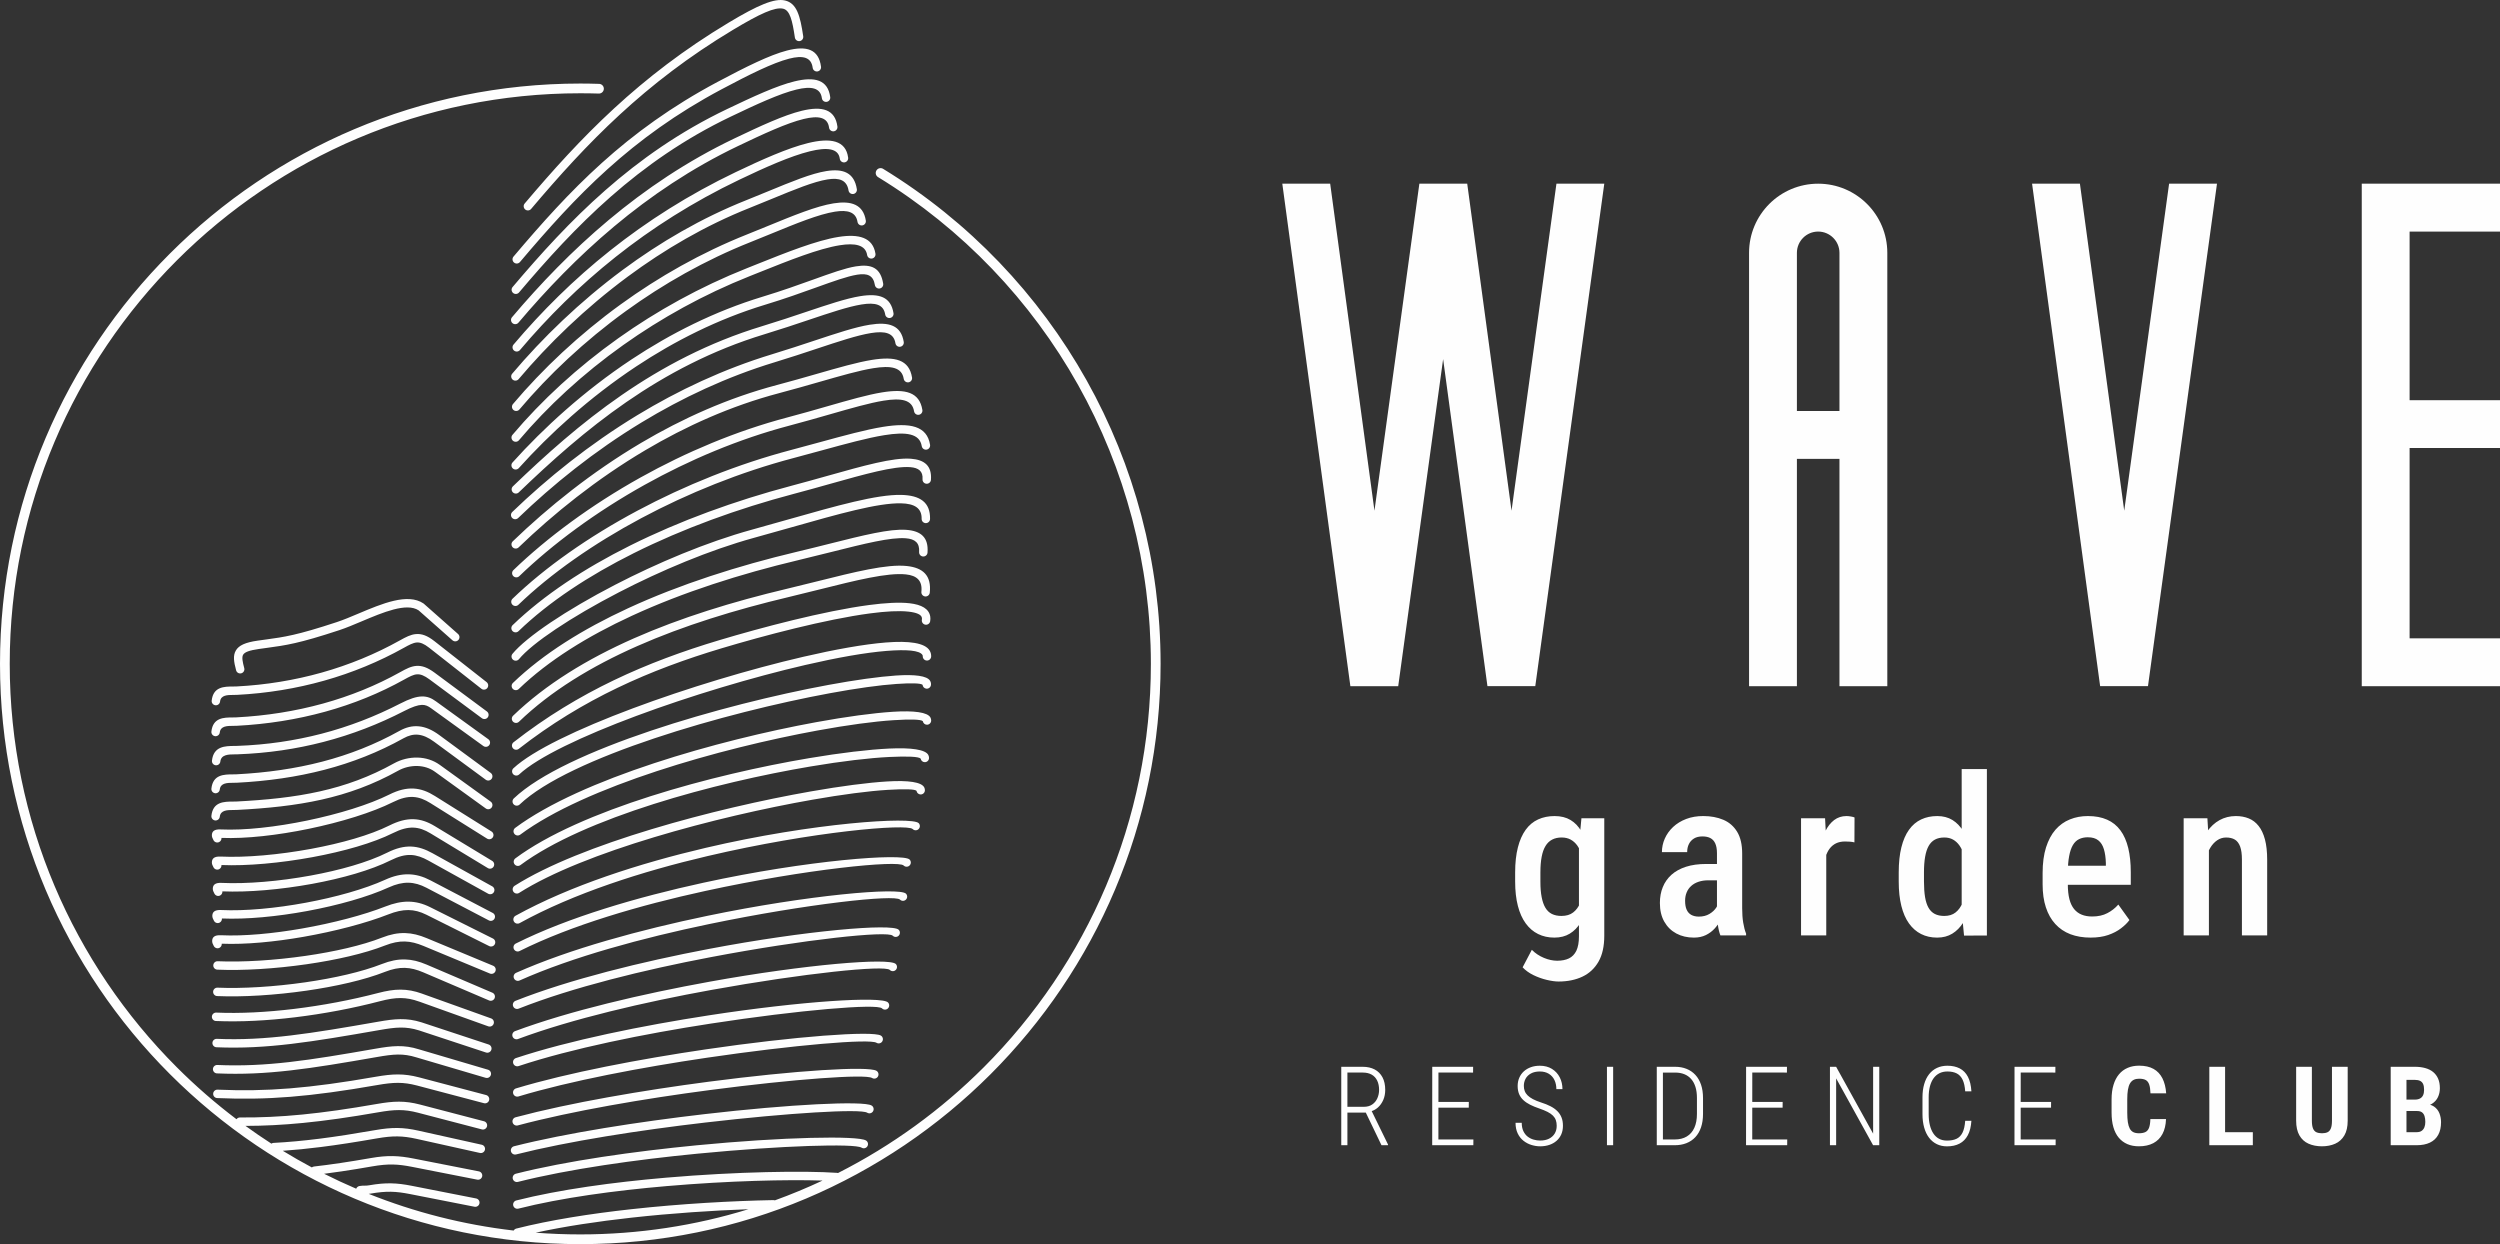
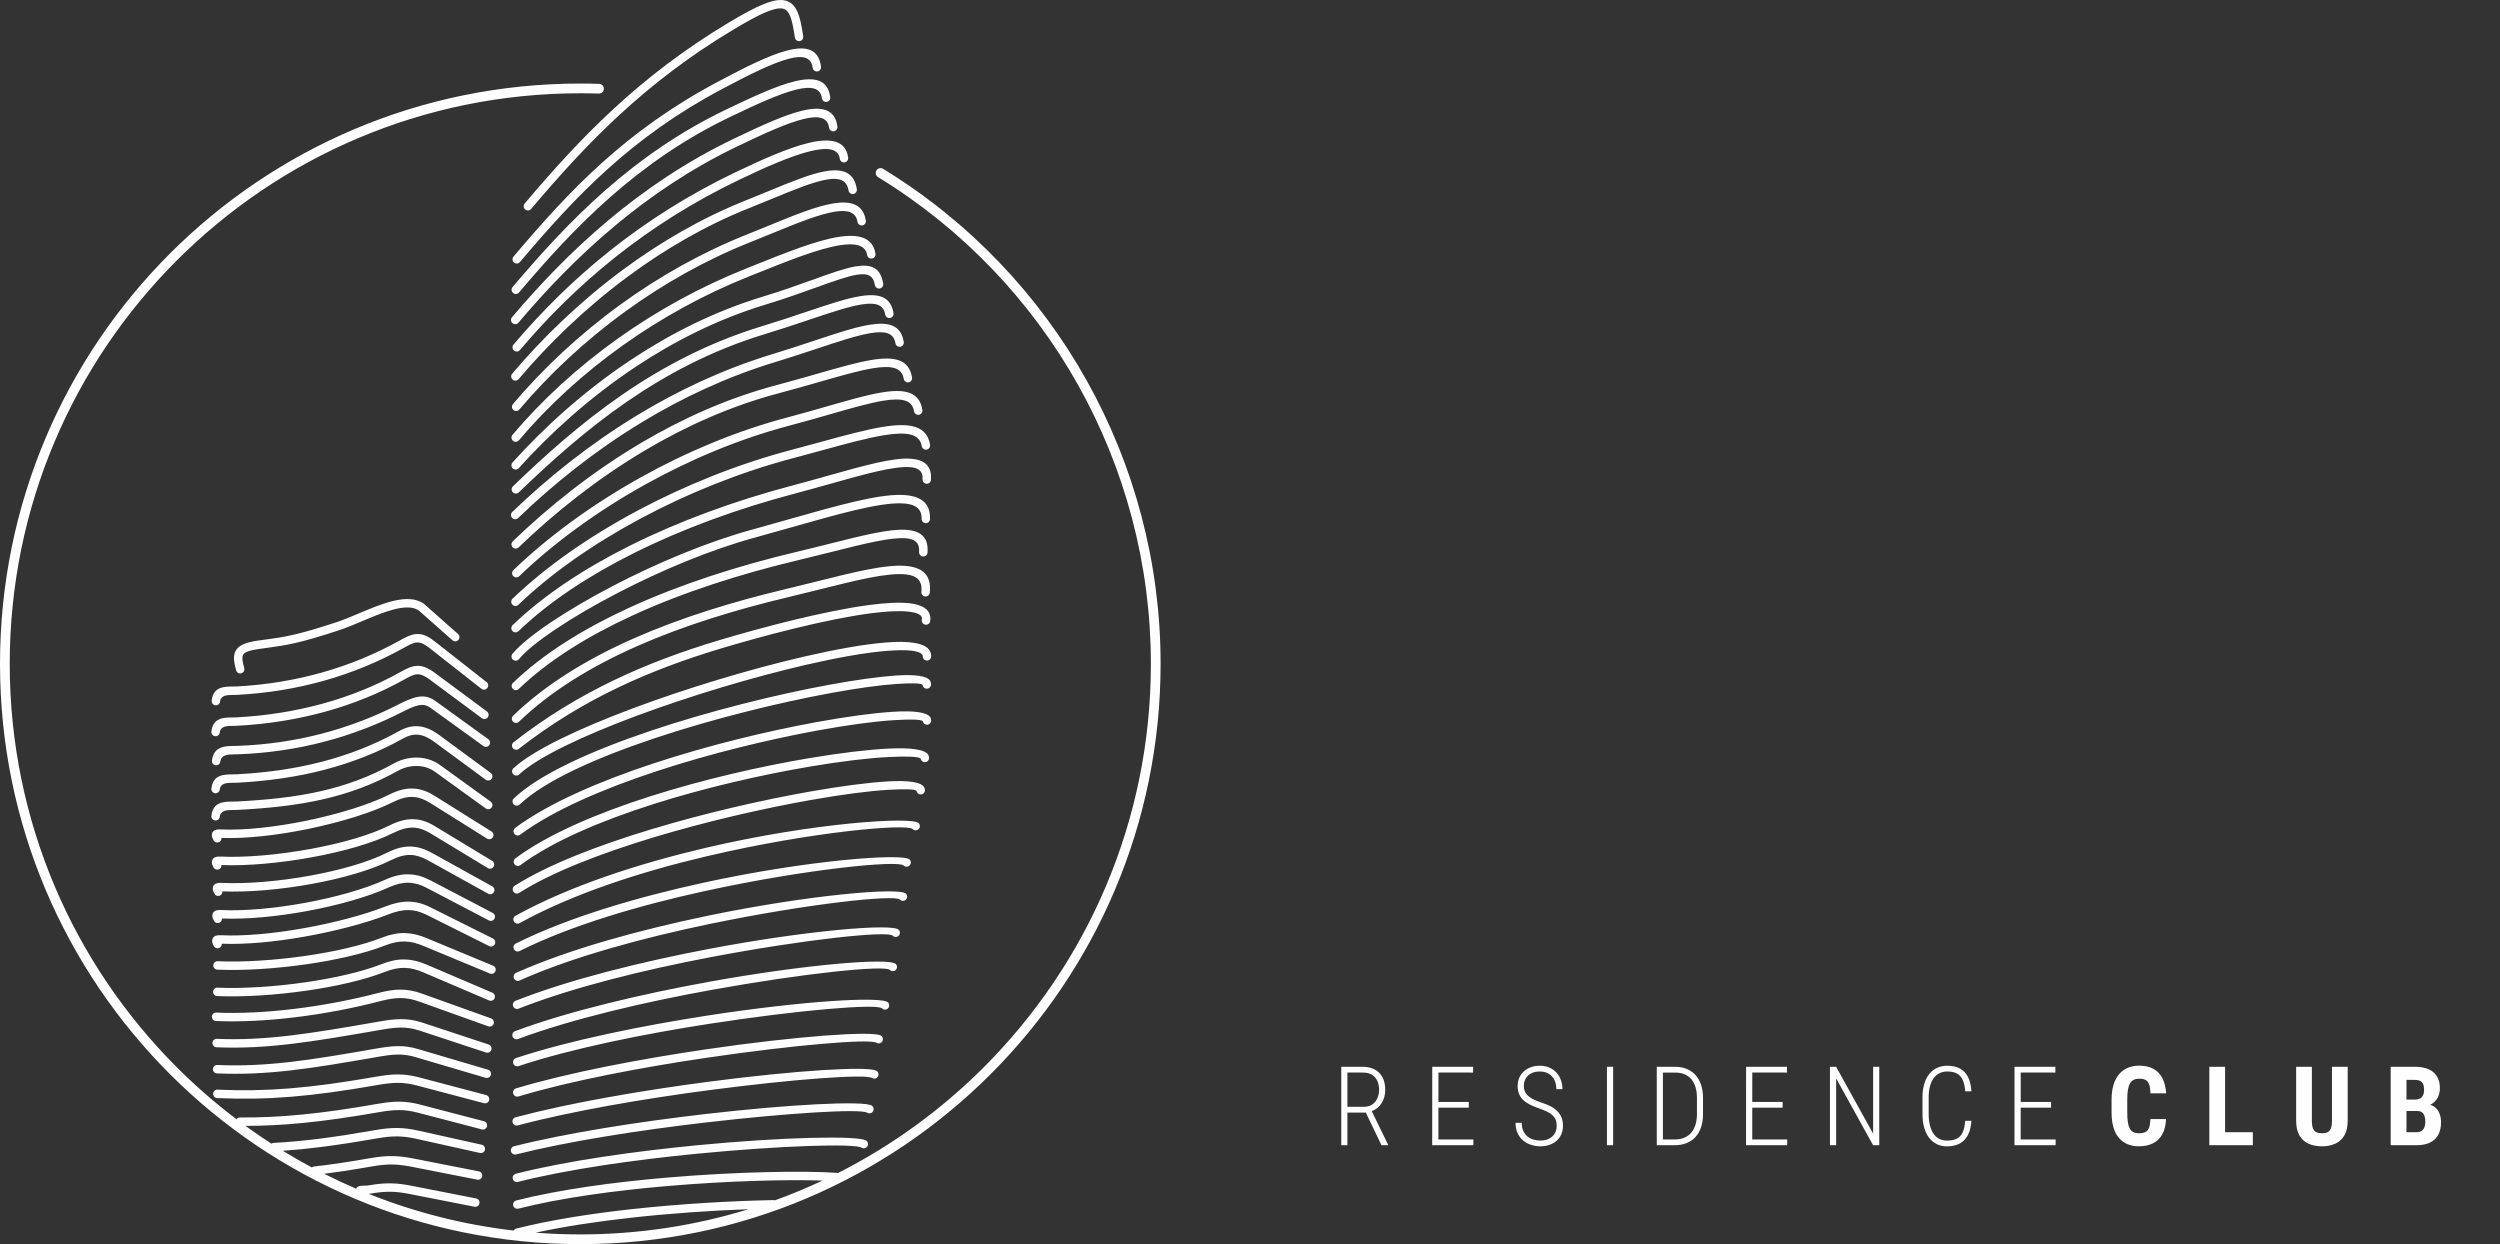
<svg xmlns="http://www.w3.org/2000/svg" xml:space="preserve" width="158.845mm" height="79.05mm" version="1.1" style="shape-rendering:geometricPrecision; text-rendering:geometricPrecision; image-rendering:optimizeQuality; fill-rule:evenodd; clip-rule:evenodd" viewBox="0 0 15558.2 7742.61">
  <rect x="0" y="0" width="15558.2" height="7742.61" fill="#333333" stroke="none" />
  <defs>
    <style type="text/css">
   
    .fil0 {fill:#FEFEFE;fill-rule:nonzero}
   
  </style>
  </defs>
  <g id="Camada_x0020_1">
    <path class="fil0" d="M4998.68 225.95c2.09,14.35 -7.84,27.69 -22.18,29.79 -14.35,2.09 -27.69,-7.84 -29.79,-22.18 -15.84,-107.13 -30.88,-169.64 -73.33,-179.49 -50.11,-11.62 -142.25,29.92 -312.08,131.86 -275.04,165.1 -502.58,341.49 -704.51,527.6 -202.12,186.29 -378.69,382.46 -551.57,586.84 -9.35,11.06 -25.91,12.43 -36.96,3.08 -11.06,-9.35 -12.44,-25.91 -3.09,-36.96 174.14,-205.84 352.07,-403.52 556.09,-591.56 204.22,-188.22 434.51,-366.72 713.14,-533.96 182.4,-109.49 285.2,-153.21 350.69,-138.03 73.14,16.96 94.42,93.34 113.6,223.02zm465.67 876.26c-14.24,-8.68 -18.74,-27.27 -10.05,-41.5 8.68,-14.24 27.27,-18.73 41.5,-10.05 536.38,328.13 968.1,783.91 1265.7,1314.82 297.64,530.99 461.18,1137.09 461.18,1765.76 0,997.25 -404.22,1900.08 -1057.74,2553.61 -653.52,653.52 -1556.36,1057.75 -2553.6,1057.75 -997.24,0 -1900.08,-404.23 -2553.6,-1057.75 -653.53,-653.53 -1057.74,-1556.36 -1057.74,-2553.6 0,-997.25 404.21,-1900.08 1057.74,-2553.59 653.52,-653.53 1556.36,-1057.75 2553.6,-1057.75 36.93,0 76.02,0.67 117.26,2.01 16.65,0.52 29.73,14.45 29.21,31.1 -0.53,16.64 -14.44,29.71 -31.1,29.2 -36.26,-1.18 -74.74,-1.77 -115.37,-1.77 -980.53,0 -1868.24,397.45 -2510.8,1040.01 -642.57,642.56 -1040.01,1530.27 -1040.01,2510.8 0,980.53 397.45,1868.24 1040.01,2510.8 116.01,116.02 240.05,224 371.16,323.13 4.78,-6.61 12.57,-10.89 21.34,-10.86 125.87,0.88 250.97,-4.73 388.45,-18.22 137.08,-13.45 287.09,-34.9 463.14,-65.72 52.88,-9.26 96.18,-14.51 138.62,-14.44 42.73,0.09 83.54,5.64 130.94,18.02l397.8 103.93c14.01,3.62 22.42,17.92 18.8,31.93 -3.62,14.02 -17.93,22.42 -31.94,18.8l-397.8 -103.93c-43.07,-11.24 -79.79,-16.3 -117.8,-16.37 -38.3,-0.08 -79,4.96 -129.58,13.81 -176.31,30.87 -327.55,52.45 -467.05,66.13 -126.42,12.41 -242.71,18.23 -358.83,18.5 52.67,38.23 106.42,75.05 161.21,110.39 3.87,-2.68 8.5,-4.35 13.56,-4.6 91.2,-4.72 184.9,-13.32 287.71,-26.33 102.17,-12.93 215,-30.52 344.92,-53.27 53.06,-9.29 96.36,-13.69 138.68,-13.17 42.22,0.52 82.63,6.03 129.95,16.55l394.19 87.66c14.12,3.11 23.04,17.1 19.92,31.22 -3.11,14.12 -17.09,23.04 -31.22,19.92l-394.19 -87.66c-43.83,-9.75 -80.95,-14.84 -119.28,-15.32 -38.26,-0.47 -78.61,3.72 -129.03,12.56 -128.54,22.51 -242.04,40.15 -347.38,53.48 -84.13,10.65 -161.98,18.38 -237.02,23.48 59.19,36.23 119.52,70.79 180.94,103.59 3.8,-3.12 8.51,-5.21 13.76,-5.79 51.17,-5.83 105.53,-13.04 164.25,-21.77 58.09,-8.64 120.48,-18.83 188.32,-30.71 53.17,-9.3 96.44,-13.12 138.62,-12.31 42.34,0.82 82.44,6.27 129.4,15.49l404.94 79.57c14.23,2.77 23.53,16.57 20.74,30.8 -2.78,14.23 -16.57,23.53 -30.8,20.74l-404.94 -79.56c-44.62,-8.77 -82.05,-13.93 -120.16,-14.66 -38.3,-0.74 -78.48,2.89 -128.77,11.68 -67.75,11.87 -130.6,22.12 -189.75,30.92 -37.85,5.62 -74.2,10.66 -109.38,15.13 65.45,32.94 132.05,63.93 199.74,92.86 3.19,-8.51 10.73,-15.13 20.35,-16.69 14.82,-2.45 23.92,-2.4 33.06,-2.36 7.08,0.04 14.21,0.07 26.92,-2.15 52.63,-9.21 95.46,-12.99 137.22,-12.18 41.92,0.81 81.62,6.2 128.09,15.32l400.7 78.74c14.23,2.77 23.52,16.56 20.74,30.8 -2.78,14.23 -16.57,23.52 -30.81,20.74l-400.69 -78.73c-44.14,-8.67 -81.16,-13.77 -118.86,-14.5 -37.88,-0.73 -77.63,2.86 -127.37,11.56 -4.18,0.72 -7.94,1.26 -11.39,1.67 284.41,113.62 586.93,191.55 902.05,228.19 3.44,-5.96 9.19,-10.57 16.39,-12.37 208.55,-52.79 458.11,-92.04 711.47,-120.06 313.71,-34.7 633.92,-52.22 889.12,-57.07 3.15,-0.05 6.18,0.46 9,1.44 100.91,-36.62 199.69,-77.67 296.11,-122.95 -218.38,-7.35 -585.59,1.29 -969.36,34.33 -323.14,27.82 -657.52,72.91 -923.6,140.28 -14.07,3.52 -28.32,-5.03 -31.83,-19.1 -3.52,-14.07 5.03,-28.33 19.1,-31.84 269.2,-68.15 606.48,-113.7 932.03,-141.71 442.51,-38.1 864.28,-43.85 1063.45,-30.08 2.18,0.14 4.3,0.55 6.3,1.19 336.84,-170.78 642.8,-393.65 907.23,-658.08 642.57,-642.56 1040.01,-1530.27 1040.01,-2510.81 0,-618.25 -160.79,-1214.21 -453.38,-1736.21 -292.65,-522.09 -717.11,-970.23 -1244.41,-1292.82zm-2130.72 6569.12c91.63,7.1 184.25,10.73 277.71,10.73 364.23,0 715.64,-54.88 1046.45,-156.76 -221.64,8 -476.29,24.73 -727.43,52.51 -208.7,23.09 -414.68,53.82 -596.73,93.53zm-1962.35 -2932.15c-1.53,14.4 -14.46,24.84 -28.85,23.31 -14.41,-1.53 -24.84,-14.46 -23.31,-28.85 9.88,-90.33 82.6,-90.96 139.99,-91.46 5.67,-0.05 11.17,-0.1 16.98,-0.3 183.66,-6.5 358.22,-32.47 523.79,-75.42 173.03,-44.89 336.37,-108.38 490.14,-187.6 59.71,-30.76 101.08,-43.7 134.51,-44.61 36.73,-1.01 62.23,11.47 89.11,30.89l325.32 235.18c11.74,8.45 14.41,24.82 5.96,36.56 -8.45,11.73 -24.83,14.41 -36.56,5.96l-325.32 -235.18c-18.22,-13.17 -34.92,-21.65 -57.07,-21.04 -25.47,0.7 -59.71,11.96 -111.92,38.86 -157.04,80.91 -324.01,145.79 -501.02,191.71 -169.2,43.89 -347.52,70.43 -535.08,77.07 -5.37,0.19 -11.78,0.24 -18.42,0.29 -36.81,0.32 -83.43,0.72 -88.24,44.63zm-1.71 -373.41c-1.53,14.41 -14.46,24.84 -28.85,23.31 -14.41,-1.53 -24.84,-14.46 -23.31,-28.85 9.56,-87.25 77.46,-87.57 133.73,-87.84 7.2,-0.03 14.17,-0.07 21.32,-0.43 183.83,-9.53 361.51,-38.85 530.63,-86.51 171.12,-48.22 333.4,-115.19 484.31,-199.42 38.16,-21.3 67.96,-37.28 101.56,-40 34.92,-2.82 69.62,8.82 113.98,43.64l325.23 255.36c11.39,8.96 13.38,25.48 4.42,36.87 -8.96,11.4 -25.47,13.38 -36.87,4.42l-325.23 -255.36c-32.56,-25.56 -55.92,-34.29 -77.42,-32.55 -22.82,1.84 -47.87,15.37 -80.21,33.42 -154.61,86.29 -320.67,154.85 -495.61,204.15 -172.71,48.67 -354.24,78.6 -542.13,88.35 -6.91,0.36 -15.21,0.4 -23.8,0.44 -35.03,0.16 -77.31,0.36 -81.76,41zm-1.83 192.47c-1.53,14.4 -14.46,24.84 -28.85,23.31 -14.4,-1.53 -24.84,-14.46 -23.31,-28.85 9.55,-87.26 77.43,-87.58 133.7,-87.84 7.21,-0.04 14.2,-0.08 21.35,-0.44 186.17,-9.67 367.02,-38.37 538.97,-85.82 169.93,-46.9 331.19,-112.1 480.36,-195.36 38.27,-21.35 67.83,-36.77 101.22,-39.15 34.45,-2.45 68.84,9.13 113.71,42.39l325.24 241.11c11.62,8.62 14.06,25.04 5.44,36.67 -8.62,11.62 -25.04,14.06 -36.66,5.44l-325.23 -241.11c-33.54,-24.86 -57.18,-33.65 -78.79,-32.12 -22.65,1.61 -47.2,14.57 -79.45,32.58 -152.84,85.31 -317.97,152.09 -491.86,200.08 -175.7,48.49 -360.34,77.81 -550.26,87.66 -6.92,0.35 -15.22,0.4 -23.82,0.44 -35.03,0.16 -77.29,0.36 -81.74,41.01zm0 355.05c-1.53,14.41 -14.46,24.84 -28.85,23.31 -14.4,-1.53 -24.84,-14.46 -23.31,-28.85 9.64,-87.99 78.13,-88.32 134.95,-88.58 7.31,-0.03 14.38,-0.07 21.62,-0.44 187.51,-9.74 365.23,-34.95 533.94,-78.92 168.4,-43.89 328.01,-106.52 479.68,-191.18 40.35,-22.52 80.03,-32.46 121.34,-28.45 40.61,3.94 81.65,21.3 125.29,53.41l321.55 236.54c11.68,8.56 14.2,24.98 5.64,36.65 -8.56,11.68 -24.98,14.21 -36.66,5.65l-321.55 -236.54c-35.89,-26.4 -68.38,-40.56 -99.21,-43.56 -30.15,-2.92 -59.92,4.79 -90.93,22.11 -155.6,86.85 -319.3,151.09 -492,196.1 -172.36,44.92 -353.54,70.66 -544.41,80.56 -7.01,0.36 -15.4,0.41 -24.09,0.45 -35.56,0.16 -78.44,0.36 -82.98,41.74zm1691.08 261.31c12.24,7.66 15.98,23.8 8.32,36.04 -7.65,12.25 -23.79,15.98 -36.04,8.33l-352.13 -220.75c-36.47,-22.86 -70.99,-36.5 -107.62,-38.45 -36.98,-1.96 -77.29,7.84 -125.28,31.87 -129.21,64.7 -323.99,124.83 -524.84,166.38 -192.07,39.73 -390.38,62.64 -542.95,56.5 0.92,10.22 -4.23,20.46 -13.85,25.57 -12.81,6.81 -28.73,1.93 -35.53,-10.88l-0.7 -1.3 0.09 -0.05c-5.09,-9.54 -10.1,-18.9 -9.74,-30.67l0.02 -0.74c1.04,-22.02 14.13,-36.53 54.61,-34.63 149.17,7.02 346.22,-15.55 537.58,-55.13 196.75,-40.71 386.79,-99.22 511.9,-161.88 56.63,-28.36 105.39,-39.84 151.38,-37.41 46.35,2.46 88.76,18.93 132.68,46.46l352.13 220.75zm-1687.87 24.75c0.09,-2.64 0.13,-3.66 -0.03,-0.44l0.03 0.44zm149.11 -1041.13c3.68,14.01 -4.68,28.36 -18.69,32.04 -14.02,3.68 -28.36,-4.68 -32.04,-18.69 -14.06,-53.04 -20.47,-91.43 -1.42,-123.63 18.57,-31.39 58.44,-49.96 135.44,-60.96 13.95,-1.99 32.62,-4.53 50.52,-6.95 113.99,-15.47 192.88,-26.17 441.84,-108.36 41.87,-13.83 87.63,-33.14 134.87,-53.1 146.57,-61.87 306.68,-129.47 404.92,-63.03 1.53,1.03 2.92,2.19 4.15,3.47l210.9 186.6c10.83,9.59 11.84,26.14 2.26,36.97 -9.59,10.83 -26.14,11.84 -36.97,2.26l-210.56 -186.31c-75.09,-49.59 -220.87,11.95 -354.36,68.31 -49.19,20.76 -96.82,40.88 -138.78,54.73 -252.97,83.51 -334.08,94.52 -451.29,110.41 -13.91,1.89 -28.46,3.87 -50.11,6.96 -59.3,8.46 -87.96,19.29 -97.65,35.69 -9.23,15.59 -3.67,43.45 6.96,83.58zm-152.33 924.41c-1.53,14.4 -14.46,24.84 -28.85,23.31 -14.4,-1.53 -24.84,-14.46 -23.31,-28.85 9.64,-87.98 78.12,-88.32 134.92,-88.59 7.32,-0.03 14.39,-0.07 21.65,-0.44 187.96,-9.77 357.79,-26.99 518.3,-62.97 159.78,-35.82 310.84,-90.35 462.17,-174.81 41.9,-23.39 94.37,-37.31 147.56,-35.57 47.22,1.54 95.14,15.32 137.06,45.58l316.51 228.56c11.73,8.44 14.41,24.82 5.96,36.55 -8.44,11.74 -24.82,14.41 -36.55,5.96l-316.52 -228.56c-32.82,-23.69 -70.65,-34.5 -108.1,-35.72 -43.44,-1.41 -86.27,9.94 -120.43,29.01 -155.92,87.03 -311.62,143.23 -476.34,180.14 -164.02,36.76 -336.5,54.32 -526.92,64.2 -7,0.36 -15.42,0.41 -24.11,0.45 -35.55,0.17 -78.43,0.37 -82.96,41.75zm1695.14 274.93c12.36,7.48 16.31,23.59 8.82,35.95 -7.48,12.35 -23.58,16.31 -35.94,8.82l-356.49 -216c-36.71,-22.24 -71.13,-34.79 -107.57,-35.83 -37,-1.05 -77.35,9.6 -125.65,33.79 -124.31,62.27 -308.84,114.55 -501.12,150.02 -199.48,36.81 -408.05,55.72 -566.76,49.11 0.91,10.16 -4.19,20.35 -13.76,25.46 -12.76,6.81 -28.62,1.98 -35.43,-10.77l-0.72 -1.34c-5.1,-9.54 -10.11,-18.94 -9.76,-30.69l0.02 -0.73c1.04,-21.94 14.01,-36.4 54.02,-34.65l0.62 0.02c155.77,7.36 363.41,-11.24 562.33,-47.94 187.95,-34.68 367.47,-85.35 487.14,-145.3 56.38,-28.24 104.73,-40.64 150.49,-39.34 46.33,1.3 88.84,16.52 133.26,43.43l356.49 216zm0.61 158.58c12.64,7.02 17.2,22.99 10.18,35.63 -7.03,12.64 -23,17.2 -35.64,10.17l-371.49 -206c-37.91,-21.02 -72.71,-33.73 -109.21,-35.13 -36.82,-1.41 -76.69,8.45 -124.83,32.57 -123.98,62.11 -303.21,113.02 -490.17,147.21 -195.12,35.69 -399.35,53.36 -558.34,46.68 0.91,10.16 -4.19,20.35 -13.76,25.46 -12.75,6.81 -28.62,1.99 -35.43,-10.77l-0.72 -1.36c-5.09,-9.54 -10.1,-18.93 -9.75,-30.68l0.03 -0.73c1.04,-22.02 14.12,-36.53 54.62,-34.62 156.25,7.39 359.48,-9.96 553.89,-45.52 182.64,-33.41 356.91,-82.74 476.21,-142.49 56.53,-28.33 104.54,-39.86 150.09,-38.11 45.86,1.76 87.98,16.84 132.82,41.7l371.49 206.01zm-1686.73 15.95c0.08,-2.65 0.12,-3.68 -0.04,-0.45l0.04 0.45zm1689.72 149.49c12.81,6.69 17.78,22.51 11.09,35.32 -6.69,12.82 -22.52,17.79 -35.33,11.1l-387.79 -202.94c-38.3,-20.04 -74.88,-30.83 -112.56,-31.55 -37.92,-0.72 -77.95,8.73 -122.92,29.2 -130.21,59.24 -316,111.6 -507.95,147.04 -185.45,34.23 -377.03,52.7 -530.05,46.34 0.92,10.16 -4.19,20.36 -13.76,25.47 -12.75,6.8 -28.62,1.98 -35.43,-10.78l-0.73 -1.38c-5.18,-9.72 -10.29,-19.26 -9.72,-31.39 1.07,-22.02 14.18,-36.52 54.63,-34.61 150.25,7.11 340.79,-11.07 525.61,-45.18 187.6,-34.64 368.89,-85.68 495.63,-143.34 52.05,-23.67 99.42,-34.59 145.52,-33.71 46.36,0.88 90.5,13.71 135.97,37.5l387.8 202.94zm-1692.75 19.42c0.09,-2.82 0.13,-4 -0.03,-0.66l0.03 0.66zm1693.95 139.75c12.99,6.46 18.27,22.23 11.8,35.22 -6.46,12.99 -22.23,18.27 -35.22,11.8l-390.4 -195c-38.71,-19.33 -75.02,-28.88 -112.44,-29.17 -38.21,-0.29 -78.62,8.89 -124.78,27.01 -137.43,53.98 -331.54,105.32 -529.55,139.87 -177.96,31.05 -359.71,48.63 -507.12,42.51 0.91,10.16 -4.19,20.35 -13.76,25.46 -12.76,6.81 -28.62,1.98 -35.43,-10.77l-0.74 -1.39c-5.19,-9.72 -10.29,-19.26 -9.72,-31.39 1.04,-22.03 14.13,-36.52 54.64,-34.6 144.39,6.84 325.29,-10.54 503.09,-41.56 194.86,-34 385.28,-84.28 519.48,-136.99 52.17,-20.49 98.78,-30.86 144.08,-30.52 46.09,0.35 89.89,11.66 135.67,34.52l390.4 195.01zm-1694.95 17.17c0.09,-2.74 0.12,-3.85 -0.04,-0.56l0.04 0.56zm-20.36 176.61c-14.46,-0.63 -25.67,-12.86 -25.05,-27.32 0.63,-14.47 12.85,-25.68 27.32,-25.06 156.38,6.75 354.92,-5.74 546.12,-33.28 179.7,-25.87 352.37,-64.98 476.56,-113.76 52.49,-20.63 98.67,-29.42 143.73,-28.25 45.11,1.18 88.11,12.3 134.37,31.52l413.54 171.84c13.38,5.55 19.73,20.91 14.17,34.29 -5.56,13.39 -20.92,19.73 -34.3,14.17l-413.54 -171.83c-40.62,-16.88 -77.68,-26.62 -115.48,-27.61 -37.88,-1 -77.5,6.72 -123.39,24.74 -128.03,50.31 -304.85,90.45 -488.26,116.86 -193.98,27.93 -396.02,40.58 -555.78,33.69zm-1.03 164.42c-14.47,-0.62 -25.68,-12.85 -25.06,-27.32 0.63,-14.47 12.86,-25.68 27.33,-25.05 156.38,6.74 354.92,-5.75 546.12,-33.28 179.69,-25.88 352.36,-64.98 476.55,-113.77 52.45,-20.6 98.71,-29.63 143.84,-28.57 45.16,1.07 88.25,12.21 134.46,31.95l409.62 174.97c13.32,5.67 19.53,21.08 13.86,34.4 -5.66,13.32 -21.08,19.53 -34.4,13.86l-409.62 -174.96c-40.34,-17.23 -77.33,-26.94 -115.16,-27.85 -37.88,-0.88 -77.58,7.04 -123.51,25.07 -128.03,50.31 -304.85,90.45 -488.25,116.86 -193.98,27.93 -396.02,40.58 -555.78,33.69zm-7.68 155.16c-14.47,-0.62 -25.68,-12.85 -25.05,-27.32 0.62,-14.47 12.85,-25.68 27.32,-25.05 148,6.38 314.2,-2.4 483.15,-22.82 177.93,-21.51 358.28,-55.86 523.12,-98.93 52.96,-13.83 97.53,-21.27 140.85,-21.14 44.18,0.15 86.15,8.02 133.04,24.82l2.1 0.85 428.1 153.4c13.61,4.88 20.69,19.87 15.82,33.48 -4.88,13.61 -19.87,20.69 -33.49,15.82l-428.09 -153.4 -2.11 -0.66c-41.46,-14.85 -77.86,-21.81 -115.37,-21.93 -38.38,-0.13 -78.89,6.73 -127.7,19.48 -167.59,43.79 -350.34,78.63 -530.1,100.36 -171.17,20.7 -340.22,29.56 -491.57,23.04zm3.33 163.36c-14.47,-0.62 -25.68,-12.85 -25.06,-27.32 0.63,-14.46 12.86,-25.68 27.32,-25.05 151.76,6.54 298.23,-1.83 458.72,-20.92 160.87,-19.12 336.05,-49.09 544.77,-85.6 52.65,-9.21 95.98,-15.56 138.8,-16.06 43.3,-0.5 84.6,5.11 132,19.95l417.41 137.79c13.78,4.53 21.27,19.38 16.74,33.16 -4.53,13.78 -19.38,21.27 -33.16,16.74l-417 -137.69c-41.82,-13.07 -77.97,-18.01 -115.58,-17.57 -38.21,0.44 -79.43,6.56 -130.17,15.44 -209.42,36.62 -385.27,66.7 -547.65,86.01 -162.76,19.35 -311.81,27.83 -467.13,21.13zm3.2 162.69c-14.47,-0.63 -25.68,-12.86 -25.06,-27.32 0.63,-14.47 12.86,-25.68 27.32,-25.06 151.87,6.55 293.51,-0.51 449.12,-18.28 155.85,-17.8 326.21,-46.46 534.99,-82.99 52.65,-9.21 95.98,-15.56 138.8,-16.05 43.3,-0.5 84.6,5.11 132,19.94l429.67 126.85c13.89,4.07 21.84,18.66 17.76,32.55 -4.07,13.9 -18.66,21.85 -32.55,17.77l-430.48 -127.05c-42.01,-13.14 -78.27,-18.12 -115.99,-17.69 -38.21,0.44 -79.43,6.56 -130.17,15.44 -209.37,36.63 -380.35,65.39 -538.07,83.39 -157.95,18.04 -302.12,25.19 -457.34,18.5zm1.43 153.53c-14.46,-0.62 -25.68,-12.85 -25.05,-27.32 0.63,-14.47 12.85,-25.68 27.32,-25.05 152.17,6.55 294.05,4.7 450.05,-7.89 155.89,-12.58 325.79,-35.94 534.06,-72.38 52.86,-9.25 96.16,-14.51 138.61,-14.43 42.72,0.07 83.55,5.62 130.95,18l417.61 110.21c14.01,3.68 22.37,18.03 18.69,32.04 -3.68,14.01 -18.02,22.37 -32.04,18.69l-417.5 -110.21c-43.03,-11.25 -79.72,-16.29 -117.71,-16.36 -38.31,-0.07 -79.02,4.96 -129.58,13.81 -209.87,36.72 -381.32,60.28 -538.99,73.01 -157.57,12.71 -301.5,14.56 -456.42,7.88zm3757.87 -6418.3c1.81,14.35 -8.35,27.45 -22.7,29.27 -14.35,1.81 -27.45,-8.35 -29.27,-22.69 -8.59,-66.11 -60.42,-79 -146.52,-56.83 -101.77,26.21 -245.74,97.67 -420.28,190.58 -282.79,150.54 -510.05,317.11 -709.73,496.99 -199.99,180.16 -372.41,373.79 -545.23,578.09 -9.35,11.06 -25.91,12.44 -36.96,3.09 -11.05,-9.35 -12.43,-25.92 -3.08,-36.97 174.21,-205.93 348.1,-401.21 550.14,-583.22 202.38,-182.31 432.95,-351.25 720.2,-504.17 177.73,-94.62 324.97,-167.55 431.99,-195.11 122.7,-31.61 197.29,-7.7 211.43,100.98zm57.22 189.35c1.81,14.35 -8.35,27.45 -22.69,29.27 -14.35,1.81 -27.45,-8.35 -29.27,-22.69 -8.58,-65.98 -67.17,-76.02 -157.58,-54.13 -105.62,25.57 -249.84,92.3 -410.25,169.04 -288.87,138.15 -531.61,309.42 -745.2,497.05 -213.84,187.85 -398.81,392.5 -571.69,596.88 -9.35,11.06 -25.92,12.43 -36.96,3.08 -11.06,-9.35 -12.44,-25.91 -3.09,-36.96 174.14,-205.85 360.69,-412.2 577.24,-602.42 216.79,-190.45 463.37,-364.37 757.12,-504.87 163.2,-78.05 310.18,-146.01 420.51,-172.73 125.56,-30.38 207.71,-10.32 221.86,98.5zm44.76 183.21c1.81,14.35 -8.35,27.44 -22.69,29.27 -14.35,1.81 -27.45,-8.35 -29.27,-22.7 -8.58,-65.97 -67.16,-76.03 -157.56,-54.14 -105.61,25.57 -249.83,92.3 -410.27,169.05 -289.02,138.25 -543.98,310.87 -769.85,499.91 -226.06,189.21 -422.87,394.82 -595.48,598.87 -9.35,11.06 -25.91,12.44 -36.96,3.09 -11.06,-9.35 -12.44,-25.92 -3.09,-36.96 174.41,-206.19 373.31,-413.97 601.85,-605.25 228.74,-191.45 487.31,-366.44 780.94,-506.89 163.22,-78.07 310.2,-146.03 420.53,-172.74 125.55,-30.39 207.69,-10.31 221.84,98.51zm66.79 193.37c1.81,14.35 -8.35,27.45 -22.69,29.27 -14.35,1.81 -27.45,-8.35 -29.27,-22.69 -8.56,-65.86 -80.95,-72.17 -186.11,-46.33 -120.29,29.55 -278.65,100.14 -439.07,176.89 -289.32,138.4 -544.42,301.48 -770.37,480.95 -225.9,179.44 -422.53,375.22 -594.96,579.07 -9.35,11.06 -25.91,12.44 -36.96,3.09 -11.06,-9.35 -12.43,-25.92 -3.08,-36.96 174.58,-206.39 373.64,-404.61 602.34,-586.27 228.65,-181.62 487.07,-346.78 780.43,-487.12 163.29,-78.1 324.81,-150.03 449.13,-180.58 139.45,-34.26 236.45,-18.25 250.6,90.7zm54.18 195.93c2.27,14.28 -7.47,27.72 -21.76,29.98 -14.29,2.27 -27.72,-7.47 -29.99,-21.76 -10.22,-64.6 -57.09,-80.52 -129.78,-69.01 -87.13,13.79 -208.2,63.74 -347.71,121.3 -43.78,18.06 -89.39,36.88 -138.41,56.36 -275.95,109.72 -530.8,259.08 -759.15,428.31 -264.35,195.91 -493.14,418.49 -678.12,637.18 -9.35,11.05 -25.91,12.43 -36.96,3.08 -11.06,-9.35 -12.44,-25.91 -3.09,-36.96 187.3,-221.42 419.04,-446.84 686.94,-645.4 231.67,-171.69 490.46,-323.31 771.07,-434.87 46.16,-18.36 92.92,-37.64 137.79,-56.15 142.53,-58.81 266.23,-109.84 359.4,-124.59 105.15,-16.65 173.48,9.71 189.76,112.55zm55.81 195.54c2.27,14.29 -7.48,27.72 -21.76,29.99 -14.29,2.26 -27.72,-7.48 -29.99,-21.77 -9.8,-61.93 -61.98,-76.13 -140.4,-63.71 -101.27,16.03 -242.32,73.88 -395.62,136.77 -42.1,17.27 -85.13,34.92 -130.9,53.11 -282.18,112.21 -542.34,260.47 -774.73,428.81 -257.9,186.82 -481.32,398.22 -662.54,612.46 -9.35,11.06 -25.91,12.44 -36.96,3.09 -11.05,-9.35 -12.43,-25.92 -3.08,-36.97 183.87,-217.36 410.41,-431.77 671.76,-621.09 235.45,-170.55 499.42,-320.91 786.25,-434.97 42.47,-16.89 86.86,-35.09 130.27,-52.9 156.27,-64.1 300.05,-123.07 407.33,-140.05 110.37,-17.48 184.51,7.1 200.37,107.25zm59.92 206.19c2.26,14.29 -7.48,27.72 -21.77,29.99 -14.28,2.27 -27.72,-7.48 -29.98,-21.76 -10.03,-63.36 -75.16,-76 -169.66,-61.04 -132.25,20.94 -317.01,94.85 -497.9,167.21l-62.31 24.84c-287.57,114.35 -552.12,261.52 -787.68,428.98 -252.4,179.46 -471.38,382.21 -649.59,592.9 -9.35,11.05 -25.92,12.43 -36.96,3.08 -11.06,-9.35 -12.44,-25.91 -3.09,-36.96 180.9,-213.86 403.14,-419.63 659.25,-601.72 238.7,-169.71 506.97,-318.91 798.77,-434.95l62.1 -24.84c183.52,-73.41 370.98,-148.41 509.2,-170.28 125.84,-19.93 213.55,2.97 229.63,104.56zm48.15 186.42c2.27,14.29 -7.48,27.72 -21.77,29.99 -14.28,2.26 -27.71,-7.48 -29.98,-21.77 -9.62,-59.49 -45.63,-74.56 -110.18,-64.12 -61.87,10 -147.3,40.74 -256.06,79.87 -89.71,32.26 -195.07,70.17 -316.99,107.18 -294.36,89.36 -563.83,226.02 -803.01,384.61 -291.71,193.42 -538.21,419.48 -729.84,632.19 -9.7,10.77 -26.3,11.65 -37.07,1.95 -10.76,-9.7 -11.65,-26.3 -1.95,-37.07 194.15,-215.51 444.01,-444.62 739.9,-640.82 242.9,-161.05 516.93,-299.95 816.77,-390.98 120.76,-36.65 225.41,-74.3 314.51,-106.36 111.41,-40.07 198.92,-71.55 265.51,-82.32 98.77,-15.97 154.28,9.5 170.15,107.65zm64.23 183.55c2.27,14.28 -7.47,27.71 -21.76,29.98 -14.29,2.27 -27.72,-7.47 -29.99,-21.76 -10.13,-62.68 -61.35,-76.21 -147.11,-62.34 -82.87,13.4 -195.31,51.19 -331.5,96.95 -82.1,27.59 -172.78,58.06 -272.44,88.33 -326.72,99.2 -609.26,249.16 -859.8,422.16 -251.02,173.32 -470.2,370.02 -669.54,562.08 -10.43,10.03 -27.03,9.71 -37.07,-0.72 -10.03,-10.44 -9.71,-27.04 0.72,-37.07 200.94,-193.6 422.08,-392.02 676.11,-567.42 254.51,-175.73 541.8,-328.15 874.38,-429.14 97.46,-29.59 188.55,-60.21 271,-87.91 138.36,-46.49 252.59,-84.88 339.91,-99 118.88,-19.23 190.68,4.47 207.08,105.88zm63.73 179.06c2.27,14.28 -7.48,27.72 -21.76,29.98 -14.29,2.27 -27.72,-7.47 -29.99,-21.76 -10.37,-64.15 -63.6,-77.81 -152.7,-63.4 -85.19,13.77 -200.12,51.93 -339.15,98.08 -79.08,26.25 -165.88,55.07 -259.19,83.4 -300.48,91.27 -577.74,222.25 -828.23,374.29 -295.28,179.23 -553.54,387.91 -768.92,595.41 -10.44,10.03 -27.04,9.72 -37.07,-0.72 -10.04,-10.43 -9.72,-27.03 0.72,-37.07 217.67,-209.72 478.97,-420.79 778.15,-602.39 254.01,-154.18 535.25,-287.02 840.15,-379.64 93.37,-28.36 179.49,-56.95 257.96,-82.99 141.35,-46.92 258.2,-85.71 347.36,-100.13 122.22,-19.77 196.03,4.02 212.67,106.94zm51.55 221.36c2.27,14.29 -7.48,27.72 -21.77,29.98 -14.28,2.27 -27.71,-7.47 -29.98,-21.76 -11.6,-71.69 -78.23,-84.12 -189.92,-66.05 -86.98,14.07 -200.49,46.67 -335.03,85.33 -76.18,21.88 -159.17,45.72 -251.23,70.05 -299.74,79.21 -579.08,205.15 -831.96,354.86 -304.84,180.49 -571.14,395.46 -788.49,604.86 -10.43,10.03 -27.03,9.72 -37.07,-0.72 -10.03,-10.43 -9.71,-27.03 0.72,-37.07 219.98,-211.94 489.52,-429.52 798.13,-612.24 256.66,-151.94 540.43,-279.84 845.32,-360.4 87.89,-23.23 172.51,-47.54 250.19,-69.86 135.55,-38.93 249.9,-71.79 341.2,-86.55 144.68,-23.39 231.92,-1.54 249.89,109.59zm64.36 201.99c2.26,14.29 -7.48,27.72 -21.77,29.99 -14.28,2.26 -27.71,-7.48 -29.98,-21.77 -11.6,-71.69 -78.22,-84.12 -189.92,-66.05 -86.99,14.07 -200.51,46.69 -335.07,85.34 -76.18,21.87 -159.15,45.72 -251.19,70.04 -315.82,83.46 -622.53,213.46 -900.11,368.2 -304.04,169.49 -573.07,368.61 -780.82,568.76 -10.43,10.04 -27.03,9.72 -37.07,-0.72 -10.03,-10.43 -9.71,-27.03 0.72,-37.06 210.77,-203.07 483.56,-405.01 791.7,-576.78 281.26,-156.78 592.09,-288.51 912.23,-373.12 87.89,-23.22 172.49,-47.53 250.16,-69.85 135.56,-38.94 249.92,-71.8 341.23,-86.56 144.68,-23.39 231.92,-1.54 249.89,109.59zm47.8 216.86c2.27,14.28 -7.48,27.72 -21.76,29.98 -14.29,2.27 -27.72,-7.47 -29.99,-21.76 -12.73,-78.75 -96.8,-90.25 -233.53,-68.13 -104.08,16.83 -236.48,53.06 -389.86,95.03 -58.67,16.05 -120.33,32.92 -177,47.91 -327.61,86.59 -652.38,217.23 -945.06,373.52 -298.87,159.59 -564.26,345.88 -764.93,539.22 -10.43,10.04 -27.03,9.72 -37.07,-0.72 -10.03,-10.43 -9.72,-27.03 0.72,-37.07 204,-196.55 473.43,-385.74 776.63,-547.63 296.31,-158.22 624.96,-290.45 956.36,-378.04 66.36,-17.55 122.8,-32.99 176.59,-47.71 154.97,-42.4 288.74,-79 395.41,-96.25 169.25,-27.38 274.37,-6.67 293.51,111.67zm5.5 218.03c-1.07,14.46 -13.67,25.31 -28.13,24.23 -14.47,-1.07 -25.32,-13.67 -24.24,-28.13 3.72,-49.36 -24.34,-71.23 -76.38,-75.15 -101.65,-7.66 -281.57,42.96 -498.86,104.1 -71.86,20.22 -147.8,41.59 -227.6,62.68 -345.49,91.34 -688.36,215.82 -993.9,368.41 -279.91,139.8 -528.13,303.02 -717.72,485.69 -10.44,10.03 -27.04,9.72 -37.07,-0.72 -10.04,-10.43 -9.72,-27.03 0.72,-37.07 193.74,-186.66 446.35,-352.94 730.66,-494.92 308.54,-154.09 654.89,-279.82 1003.97,-372.12 78,-20.63 154.44,-42.13 226.77,-62.48 222.21,-62.52 406.21,-114.29 516.92,-105.94 85.5,6.44 131.4,44.64 124.85,131.42zm-21.28 452.78c-1.07,14.47 -13.67,25.31 -28.14,24.24 -14.46,-1.08 -25.31,-13.68 -24.23,-28.14 4.25,-56.41 -25.51,-80.93 -82.72,-85.25 -95.31,-7.19 -257.25,33.52 -462.24,85.05 -65.66,16.5 -135.66,34.1 -206.42,50.93 -358.3,85.18 -718.71,199.85 -1037.09,346.81 -275.35,127.09 -519.22,278.24 -702.91,455.21 -10.43,10.03 -27.03,9.72 -37.07,-0.72 -10.03,-10.43 -9.71,-27.03 0.72,-37.07 188.22,-181.35 437,-335.7 717.28,-465.07 322.02,-148.63 685.77,-264.42 1046.95,-350.3 74.27,-17.65 142.14,-34.72 205.81,-50.72 209.59,-52.69 375.15,-94.31 478.87,-86.49 91.04,6.87 138.28,47.55 131.19,141.52zm15.67 -209.08c-0.28,14.47 -12.24,25.96 -26.7,25.68 -14.47,-0.28 -25.96,-12.24 -25.68,-26.7 1.54,-67.04 -44.86,-94.65 -127.71,-96.54 -144.68,-3.32 -389.52,66.15 -685.83,150.23 -69.9,19.83 -142.86,40.54 -228.34,64.06 -279.87,77.02 -582.52,205.29 -842.31,339.66 -298.81,154.56 -539.49,316.12 -621.71,415.86 -9.19,11.17 -25.69,12.78 -36.86,3.59 -11.18,-9.19 -12.78,-25.7 -3.59,-36.87 86.46,-104.87 333.51,-271.64 638.14,-429.21 262.39,-135.71 568.61,-265.41 852.57,-343.57 71.94,-19.79 151.54,-42.38 227.93,-64.06 300.23,-85.18 548.32,-155.58 701.02,-152.08 116.38,2.66 181.46,45.49 179.07,149.94zm-1.73 458.63c-1.53,14.4 -14.46,24.83 -28.85,23.3 -14.41,-1.53 -24.84,-14.45 -23.31,-28.85 7.45,-69.95 -28.9,-101.17 -96.13,-108.33 -114.76,-12.23 -310.64,36.81 -537.69,93.65 -62.45,15.64 -127.21,31.85 -190.31,46.86 -334.56,79.55 -656.12,178.48 -943.56,305.39 -286.47,126.49 -539.07,280.71 -736.8,471.23 -10.44,10.04 -27.04,9.72 -37.07,-0.72 -10.03,-10.43 -9.72,-27.03 0.72,-37.06 202.54,-195.16 460.27,-352.69 751.99,-481.49 290.76,-128.38 615.31,-228.27 952.59,-308.47 66.88,-15.91 129.42,-31.56 189.71,-46.65 231.83,-58.04 431.81,-108.11 555.97,-94.88 100.18,10.68 154.21,58.46 142.75,166.05zm2.55 177.51c-2.44,14.28 -16,23.89 -30.29,21.46 -14.29,-2.44 -23.9,-16 -21.46,-30.29 0.74,-4.41 0.84,-8.35 0.31,-11.86 -3.14,-21 -33.44,-33.27 -82.69,-38.89 -59.74,-6.83 -142.73,-1.99 -238.96,10.73 -277.99,36.77 -663.39,139.01 -924.17,217.12 -222.54,66.67 -438.76,145.42 -648.92,246.35 -210.12,100.89 -414.71,224.13 -614.26,379.82 -11.39,8.9 -27.86,6.88 -36.76,-4.52 -8.9,-11.4 -6.89,-27.87 4.52,-36.77 202.65,-158.11 410.45,-283.28 623.91,-385.77 213.4,-102.49 432.02,-182.18 656.53,-249.43 262.32,-78.58 650.6,-181.49 932.38,-218.76 100.42,-13.28 187.71,-18.26 251.69,-10.94 74.47,8.51 121.36,34.37 128.7,83.24 1.33,8.92 1.19,18.42 -0.53,28.51zm-2557.89 953.51c-10.6,9.86 -27.2,9.27 -37.06,-1.34 -9.87,-10.6 -9.28,-27.2 1.33,-37.07 240.03,-222.77 1136.65,-538.99 1803.61,-693.65 199.75,-46.33 379.2,-78.31 514.62,-89.12 144.36,-11.52 243.34,2.56 272.1,50.34l1.03 1.88c5.85,10.4 8.71,21.94 8.39,34.65 -0.33,14.47 -12.34,25.91 -26.8,25.57 -14.47,-0.34 -25.92,-12.34 -25.57,-26.81 0.07,-2.79 -0.46,-5.28 -1.55,-7.42l-0.48 -0.76c-17.11,-28.43 -98.89,-34.99 -223.01,-25.07 -133.07,10.63 -309.89,42.17 -507.02,87.88 -660.45,153.16 -1545.8,463.95 -1779.59,680.93zm3.01 187.17c-10.49,9.98 -27.09,9.56 -37.07,-0.93 -9.98,-10.49 -9.57,-27.09 0.92,-37.07 317.87,-302.19 1303.96,-585.54 1957.44,-706.17 167.9,-31 313.98,-51.34 421.28,-58.58 116.61,-7.87 193.18,1.99 211.55,32.61 4.78,7.95 6.7,16.63 5.67,25.99 -1.59,14.4 -14.55,24.8 -28.96,23.21 -12.76,-1.41 -22.38,-11.76 -23.29,-24.12 -12.02,-10.19 -70.21,-11.47 -161.48,-5.31 -105.76,7.14 -249.77,27.19 -415.32,57.75 -646.79,119.4 -1620.81,397.98 -1930.73,692.63zm3.57 187.59c-11.63,8.62 -28.04,6.18 -36.66,-5.44 -8.62,-11.63 -6.18,-28.05 5.44,-36.67 412.23,-306.18 1264.19,-546.43 1872.07,-657.72 189.94,-34.78 356.19,-57.04 477.93,-64.84 131.56,-8.43 217.1,2.77 234.24,35.93l0.04 -0.02c2.92,5.67 4.43,11.8 4.46,18.34 0.06,14.46 -11.63,26.23 -26.08,26.29 -13.09,0.05 -23.98,-9.51 -25.97,-22.05 -10.54,-11.33 -77.32,-12.91 -183.4,-6.11 -120.1,7.7 -284.21,29.68 -471.77,64.02 -602.31,110.27 -1445.21,347.4 -1850.29,648.28zm1.2 189.49c-11.63,8.62 -28.04,6.18 -36.66,-5.44 -8.62,-11.63 -6.18,-28.05 5.44,-36.67 404.9,-300.73 1228.37,-522.36 1829.62,-623.69 196.44,-33.11 369.52,-53.45 496.78,-59.54 136.75,-6.55 225.88,6.22 243.29,40 2.96,5.73 4.48,11.92 4.52,18.5 0.05,14.47 -11.63,26.24 -26.09,26.29 -13.11,0.05 -24.01,-9.54 -25.97,-22.11 -10.97,-12.59 -81.57,-15.67 -193.28,-10.31 -125.08,5.99 -295.99,26.12 -490.63,58.92 -595.41,100.35 -1409.62,318.87 -1807.02,614.04zm-7.91 173.01c-12.25,7.77 -28.48,4.13 -36.25,-8.11 -7.77,-12.25 -4.13,-28.49 8.11,-36.26 408.86,-259.72 1245.91,-482.26 1844.11,-587.29 188.45,-33.09 353.64,-54.59 474.63,-61.94 131.25,-7.98 215.83,3.77 231.17,38.5 2.21,5 3.35,10.4 3.38,16.19 0.06,14.47 -11.62,26.23 -26.08,26.29 -13.22,0.05 -24.18,-9.71 -26.01,-22.42 -8.81,-11.06 -74.37,-12.58 -179.37,-6.19 -118.6,7.22 -281.72,28.49 -468.68,61.32 -593.33,104.18 -1422.4,324.16 -1825,579.91zm2.87 188.14c-12.7,6.97 -28.66,2.33 -35.63,-10.37 -6.98,-12.7 -2.33,-28.66 10.36,-35.63 340.58,-188.02 773.72,-326.48 1182.97,-422.46 670.63,-157.27 1284.28,-195.53 1325.65,-154.02 10.21,10.26 10.16,26.87 -0.11,37.07 -10.25,10.21 -26.86,10.16 -37.06,-0.1 -34.6,-34.72 -621.8,14.63 -1276.57,168.18 -405.27,95.05 -833.74,231.91 -1169.61,417.33zm-0.22 173.68c-12.93,6.46 -28.66,1.22 -35.12,-11.7 -6.46,-12.93 -1.22,-28.66 11.7,-35.12 326.6,-163.27 758.67,-289.21 1167.92,-378.4 645.64,-140.73 1241.56,-185.57 1282.77,-144.23 10.21,10.26 10.16,26.87 -0.1,37.07 -10.26,10.21 -26.87,10.16 -37.07,-0.1 -33.63,-33.75 -604.23,21.22 -1234.51,158.59 -405.97,88.48 -833.81,213.03 -1155.59,373.89zm-0.1 183.31c-13.21,5.91 -28.71,-0.03 -34.61,-13.24 -5.9,-13.21 0.04,-28.71 13.25,-34.6 333.39,-148.74 775.54,-268.44 1189.85,-354.54 626.17,-130.13 1195.18,-179.19 1236.15,-138.08 10.21,10.26 10.16,26.87 -0.1,37.07 -10.26,10.21 -26.87,10.16 -37.07,-0.1 -32.59,-32.69 -577.4,25.5 -1188.3,152.44 -411.3,85.47 -849.71,204.07 -1179.16,351.05zm-5.75 175.28c-13.5,5.33 -28.77,-1.29 -34.1,-14.78 -5.33,-13.5 1.29,-28.77 14.79,-34.1 337.63,-133.47 787.21,-243.71 1203.81,-322.95 601.62,-114.43 1140.05,-160.05 1180.69,-119.28 10.21,10.26 10.16,26.87 -0.1,37.07 -10.26,10.21 -26.87,10.16 -37.07,-0.1 -31.58,-31.69 -547.19,22.26 -1133.86,133.85 -413.48,78.65 -859.54,188 -1194.16,320.27zm-4.07 188.93c-13.56,5.05 -28.64,-1.85 -33.69,-15.41 -5.04,-13.55 1.86,-28.63 15.41,-33.68 339.46,-126.4 793.73,-232.12 1212.43,-307.92 590.93,-106.99 1116.6,-150.53 1157.04,-109.97 10.21,10.26 10.16,26.87 -0.1,37.07 -10.26,10.21 -26.87,10.16 -37.07,-0.1 -31.09,-31.2 -534.57,20.26 -1110.62,124.55 -416.07,75.33 -867.11,180.25 -1203.38,305.46zm-0.41 889.15c-14.07,3.52 -28.33,-5.04 -31.83,-19.11 -3.52,-14.06 5.03,-28.32 19.1,-31.83 316.49,-80.13 738.24,-139.22 1125.72,-176.89 531.89,-51.71 1002.96,-61.28 1053.44,-29.82 12.3,7.65 16.08,23.84 8.42,36.14 -7.65,12.3 -23.84,16.07 -36.14,8.42 -43,-26.78 -498.78,-13.32 -1020.79,37.43 -384.8,37.42 -803.62,96.09 -1117.92,175.67zm4.1 -720.72c-13.78,4.53 -28.64,-2.96 -33.17,-16.74 -4.53,-13.78 2.96,-28.64 16.74,-33.17 333.65,-110.52 787.21,-202.19 1203.2,-266.29 568.49,-87.62 1072.1,-120.16 1112.18,-79.95 10.21,10.25 10.16,26.86 -0.11,37.07 -10.25,10.21 -26.86,10.16 -37.07,-0.11 -30.46,-30.56 -513.02,9.54 -1067.19,94.95 -413.48,63.71 -863.93,154.71 -1194.57,264.24zm-0.72 189.03c-13.89,4.13 -28.51,-3.76 -32.66,-17.66 -4.13,-13.89 3.77,-28.52 17.67,-32.66 325.76,-98.18 772.08,-182.59 1181.97,-242.97 549.72,-80.96 1038.26,-116.94 1088.76,-85.49 12.3,7.66 16.07,23.85 8.42,36.15 -7.66,12.3 -23.85,16.07 -36.15,8.42 -42,-26.16 -514.23,13.46 -1053.43,92.88 -407.8,60.07 -851.47,143.93 -1174.59,241.32zm-4.19 180.22c-14.01,3.74 -28.4,-4.58 -32.15,-18.59 -3.74,-14.01 4.58,-28.39 18.59,-32.14 339.32,-90.56 792.82,-167.59 1202.67,-221.39 531.62,-69.79 993.52,-98.75 1043.41,-67.68 12.3,7.66 16.07,23.85 8.41,36.15 -7.65,12.3 -23.84,16.07 -36.14,8.42 -41.3,-25.73 -487.72,6.66 -1008.91,75.08 -407.48,53.49 -858.41,130.08 -1195.88,220.14zm-10.6 180.52c-14.07,3.51 -28.32,-5.04 -31.83,-19.11 -3.52,-14.07 5.03,-28.32 19.1,-31.83 327.72,-82.97 776.82,-152.31 1184.94,-199.77 527.72,-61.38 990.85,-84.56 1040.63,-53.56 12.3,7.65 16.07,23.84 8.42,36.14 -7.66,12.3 -23.85,16.08 -36.15,8.42 -41.27,-25.7 -489.28,0.94 -1006.94,61.15 -406.13,47.24 -852.77,116.17 -1178.16,198.56z" />
    <g id="_2799397408736">
      <g>
-         <path class="fil0" d="M9406.65 3178.36l-275.74 -2035.42 -297.76 0c0,0.21 -279.51,2035.42 -279.51,2035.42l-275.53 -2035.21 -297.96 0 423.57 3127.05 297.76 0 279.51 -2035.42 275.74 2035.2 297.76 0 429.43 -3127.04 -297.76 0 -279.51 2035.42z" />
-         <path class="fil0" d="M11182.62 2557.9l0 -984.48c0,-72.97 59.34,-132.31 132.32,-132.31 72.96,0 132.51,59.34 132.51,132.31l0 984.48 -264.83 0zm132.32 -1414.75c-237.58,0 -430.07,192.7 -430.07,430.28l0 2696.77 297.76 0 0 -1414.55 264.83 0 0 1414.55 297.77 0 0 -2696.77c0,-237.58 -192.71,-430.28 -430.28,-430.28z" />
-         <polygon class="fil0" points="13219.65,3178.36 12943.9,1143.15 12646.16,1143.15 13069.73,4270.19 13367.47,4270.19 13796.91,1143.15 13498.95,1143.15 " />
-         <path class="fil0" d="M14697.86 1143.15l0 3127.05c0,0 860.34,0 860.34,0l0 -297.76 -562.58 0 0 -1184.3 562.58 0 0 -297.75 -562.58 0 0 -1049.27 562.58 0 0 -297.97 -562.58 0 -297.76 0z" />
-       </g>
-       <path class="fil0" d="M9841.67 5092.33l142.17 0 0 731.11c0,65.57 -11.96,119.4 -35.89,161.27 -24.15,41.86 -57.51,73.15 -100.07,93.17 -42.79,20.25 -92.25,30.36 -148.38,30.36 -20.71,0 -45.08,-3.45 -73.39,-10.12 -28.3,-6.68 -55.9,-16.56 -83.05,-29.68 -26.92,-13.11 -49.23,-29.22 -67.41,-48.54l57.29 -109.04c21.16,21.39 46.23,38.19 75,50.15 28.76,11.97 56.36,17.72 82.81,17.95 28.76,-0.24 53.15,-4.84 73.16,-14.51 20.02,-9.66 35.43,-25.76 46.25,-47.85 10.58,-22.31 16.09,-52.22 16.09,-89.94l0 -569.38 15.42 -164.95zm-412.48 394.08l0 -57.28c0,-59.82 5.75,-111.57 17.02,-155.52 11.04,-43.7 27.38,-80.29 48.32,-109.5 21.16,-29.22 47.15,-50.84 77.52,-64.64 30.59,-14.04 64.87,-20.94 102.6,-20.94 39.11,0 72.24,8.3 99.38,24.62 27.15,16.34 49.47,39.56 66.72,69.7 17.26,30.14 30.82,66.03 40.73,107.67 9.88,41.41 17.01,87.88 21.62,139.18l0 79.6c-4.6,49.45 -12.19,94.55 -23,135.72 -10.82,41.18 -25.31,76.6 -43.49,106.28 -18.17,29.68 -40.49,52.69 -67.41,69.01 -26.68,16.35 -58.66,24.62 -95.93,24.62 -37.27,0 -71.09,-7.37 -101.22,-22.31 -30.14,-14.73 -55.68,-36.82 -77.06,-66.04 -21.4,-29.21 -37.74,-65.57 -48.78,-108.81 -11.27,-43.48 -17.02,-93.86 -17.02,-151.38zm157.13 -57.28l0 57.28c0,37.27 2.53,69.47 7.83,96.39 5.05,26.93 12.88,49.24 23.23,66.49 10.35,17.26 23.69,30.14 40.26,38.42 16.79,8.29 36.58,12.42 59.36,12.42 30.14,0 54.52,-7.13 73.16,-21.63 18.63,-14.26 33.13,-33.81 43.24,-58.2 10.13,-24.61 17.03,-51.75 21.17,-81.89l0 -157.13c-2.29,-23.93 -6.67,-46.02 -13.11,-66.49 -6.68,-20.48 -15.42,-38.42 -26.23,-53.61 -11.05,-15.18 -24.61,-27.38 -40.49,-36.12 -16.1,-8.74 -34.74,-13.11 -56.36,-13.11 -22.55,0 -42.11,4.37 -58.89,13.11 -16.8,8.75 -30.82,22.1 -41.41,39.81 -10.81,17.72 -18.86,40.26 -23.92,67.4 -5.3,27.38 -7.83,59.59 -7.83,96.86zm1098.83 243.86l0 -363.25c0,-25.31 -3.68,-45.32 -10.59,-60.74 -6.9,-15.18 -17.01,-26.46 -30.36,-33.35 -13.11,-6.91 -29.68,-10.36 -49.45,-10.36 -20.72,0 -38.19,4.14 -52.22,12.66 -14.26,8.74 -24.85,20.24 -31.98,34.73 -7.37,14.72 -10.81,31.52 -10.81,50.37l-157.13 0c0,-29.21 5.98,-57.27 17.94,-84.42 11.97,-26.92 28.98,-50.84 51.53,-72.01 22.55,-21.17 49.7,-37.73 81.44,-49.92 31.98,-12.19 67.41,-18.18 106.52,-18.18 46.69,0 88.34,7.84 124.69,23.24 36.57,15.42 65.1,40.49 86.04,74.76 20.93,34.52 31.29,79.38 31.29,135.28l0 340.24c0,33.59 2.07,63.72 6.44,89.95 4.37,26.23 10.12,49 17.94,68.32l0 10.82 -159.89 0c-7.13,-17.49 -12.42,-40.03 -16.1,-67.41 -3.67,-27.38 -5.29,-54.29 -5.29,-80.75zm20.71 -296.31l0.69 101.68 -75.46 0c-22.55,0 -42.56,3.22 -60.73,9.21 -17.95,5.97 -33.14,14.72 -45.32,25.76 -12.43,11.04 -21.86,24.39 -28.3,40.03 -6.68,15.88 -9.9,33.13 -9.9,52.22 0,23.01 3.22,41.64 9.9,56.13 6.44,14.26 16.1,25.07 28.98,31.98 12.65,6.9 28.3,10.58 46.7,10.58 25.31,0 47.16,-5.52 65.79,-16.56 18.64,-11.05 32.9,-24.61 43.03,-40.27 10.12,-15.87 14.03,-30.14 11.96,-43.24l35.66 65.57c-3.68,17.02 -10.35,34.97 -20.02,53.83 -9.66,18.86 -22.08,37.04 -37.27,54.06 -15.41,17.03 -33.82,30.83 -55.21,41.42 -21.62,10.58 -46.47,15.87 -74.76,15.87 -40.95,0 -77.3,-8.51 -109.28,-25.53 -31.97,-17.26 -57.05,-41.87 -75.23,-74.08 -18.17,-32.2 -27.14,-70.63 -27.14,-115.72 0,-36.35 5.98,-69.47 18.18,-99.15 11.96,-29.68 30.14,-55.21 53.83,-76.6 23.92,-21.39 53.82,-37.95 89.94,-49.7 36.12,-11.72 78.45,-17.47 127,-17.47l86.96 0zm659.42 -143.56l0 588.02 -156.89 0 0 -728.81 149.52 0 7.37 140.79zm175.99 -145.84l-0.7 155.05c-8.96,-2.3 -18.39,-3.68 -28.52,-4.38 -10.12,-0.69 -20.24,-1.15 -30.14,-1.15 -21.39,0 -40.26,3.91 -55.9,11.51 -15.65,7.82 -28.98,18.63 -39.81,33.13 -10.81,14.26 -19.09,31.74 -25.3,51.75 -5.98,20.25 -9.67,43.26 -11.05,68.79l-33.59 1.38c0,-45.78 3.45,-88.34 10.58,-127.67 7.37,-39.34 18.18,-73.63 32.9,-103.07 14.5,-29.45 32.9,-52.45 54.75,-69.25 22.09,-16.55 47.63,-24.85 76.85,-24.85 8.04,0 17.25,0.92 27.6,2.76 10.35,1.84 17.94,3.68 22.31,5.99zm666.79 582.02l0 -883.4 156.9 0 0 1035.93 -142.18 0.7 -14.72 -153.22zm-391.78 -182.89l0 -57.28c0,-59.82 5.52,-111.57 16.35,-155.52 10.8,-43.7 26.46,-80.29 47.38,-109.5 20.94,-29.22 46.25,-50.84 75.93,-64.64 29.68,-14.04 63.04,-20.94 100.3,-20.94 36.58,0 67.87,8.3 94.56,24.62 26.46,16.34 48.77,39.56 67.17,69.7 18.64,30.14 33.36,66.03 44.16,107.67 11.05,41.41 18.64,87.88 22.78,139.18l0 79.6c-5.06,49.45 -12.88,94.55 -23.7,135.72 -10.8,41.18 -25.29,76.6 -43.7,106.28 -18.4,29.68 -41.18,52.69 -67.87,69.01 -26.68,16.35 -57.97,24.62 -94.09,24.62 -37.27,0 -70.63,-7.37 -100.07,-22.31 -29.44,-14.73 -54.53,-36.82 -75.47,-66.04 -20.92,-29.21 -36.57,-65.57 -47.38,-108.81 -10.82,-43.48 -16.35,-93.86 -16.35,-151.38zm157.13 -57.28l0 57.28c0,37.27 2.3,69.47 6.68,96.39 4.6,26.93 11.73,49.24 21.63,66.49 9.89,17.26 23.01,30.14 39.1,38.42 16.11,8.29 35.66,12.42 58.67,12.42 28.76,0 52.22,-7.13 70.39,-21.63 18.18,-14.26 32.44,-33.81 42.57,-58.2 10.12,-24.61 17.01,-51.75 21.16,-81.89l0 -157.13c-2.3,-23.93 -6.67,-46.02 -13.58,-66.49 -6.67,-20.48 -15.41,-38.42 -26.22,-53.61 -10.81,-15.18 -23.93,-27.38 -39.34,-36.12 -15.64,-8.74 -33.59,-13.11 -54.29,-13.11 -23,0 -42.56,4.37 -58.66,13.11 -16.1,8.75 -29.22,22.1 -39.11,39.81 -9.89,17.72 -17.25,40.26 -21.85,67.4 -4.84,27.38 -7.14,59.59 -7.14,96.86zm1036.95 405.81c-47.16,0 -89.26,-7.13 -126.08,-21.17 -36.81,-14.26 -68.09,-35.43 -93.63,-63.49 -25.76,-28.07 -45.32,-62.58 -58.66,-103.76 -13.58,-41.18 -20.25,-88.8 -20.25,-143.31l0 -70.17c0,-61.42 7.13,-114.57 21.17,-159.43 14.26,-44.62 33.82,-81.43 58.89,-110.19 25.3,-28.76 54.98,-50.16 89.48,-63.96 34.28,-14.04 71.78,-20.94 112.04,-20.94 46.01,0 85.81,7.37 119.4,22.32 33.82,14.72 61.42,37.03 83.27,66.71 21.86,29.45 37.96,66.26 48.54,109.74 10.58,43.71 15.88,93.64 15.88,150.22l0 78.92 -473.23 0 0 -118.71 318.17 0 0 -16.79c-0.92,-33.14 -5.06,-61.88 -12.19,-85.81 -7.13,-24.16 -18.63,-42.57 -34.73,-55.21 -15.88,-12.88 -37.73,-19.32 -65.8,-19.32 -20.01,0 -38.18,3.91 -53.83,11.5 -15.64,7.59 -28.53,20.01 -38.65,37.04 -10.12,17.02 -17.94,40.02 -23.23,68.55 -5.52,28.52 -8.28,63.72 -8.28,105.36l0 70.17c0,36.35 3.45,67.17 9.88,92.48 6.44,25.07 16.34,45.78 29.22,61.66 13.12,15.87 28.99,27.6 47.63,34.97 18.63,7.59 40.26,11.27 65.1,11.27 36.34,0 67.63,-6.91 93.86,-20.72 26.46,-13.57 49.22,-31.51 68.55,-53.6l69.24 96.4c-12.88,17.71 -30.36,34.73 -52.45,51.52 -22.08,17.03 -48.54,30.83 -79.83,41.65 -31.28,10.81 -67.87,16.1 -109.5,16.1zm736.27 -587.09l0 573.29 -157.13 0 0 -728.81 147.7 0 9.43 155.52zm-28.31 182.42l-49.91 0c-0.46,-52.45 5.06,-100.31 16.79,-143.55 11.73,-43.02 28.3,-80.06 49.92,-111.12 21.63,-31.06 47.39,-54.98 77.76,-71.77 30.36,-16.79 64.18,-25.31 101.45,-25.31 29.22,0 55.9,4.84 79.83,14.51 24.16,9.66 44.63,25.3 61.66,46.93 17.25,21.39 30.36,49.46 39.57,84.2 9.2,34.51 13.8,76.83 13.8,126.53l0 470.45 -157.13 0 0 -471.61c0,-34.27 -3.68,-61.19 -11.05,-81.21 -7.36,-20.01 -18.39,-34.51 -32.67,-43.25 -14.49,-8.74 -32.67,-13.11 -54.75,-13.11 -20.01,0 -38.65,5.75 -55.44,17.25 -16.8,11.5 -31.28,27.15 -43.25,47.16 -11.96,20.01 -20.93,43.02 -27.15,69.48 -6.44,26.22 -9.43,54.28 -9.43,84.42z" />
+         </g>
      <path class="fil0" d="M8347.08 6638.97l133.74 0c28.6,0 53.31,5.6 74.25,16.58 20.81,11.1 37.06,27.34 48.4,48.62 11.44,21.4 17.16,47.59 17.16,78.6 0,23 -4.12,43.93 -12.24,62.69 -8.24,18.77 -19.33,34.44 -33.41,46.92 -14.07,12.59 -30.66,21.16 -49.87,25.85l-12.48 5.72 -139.46 0 -0.58 -35.92 114.64 0c21.18,0 38.79,-4.93 52.86,-14.76 14.18,-9.83 24.71,-22.77 31.7,-38.89 7.09,-16.01 10.64,-33.29 10.64,-51.6 0,-22.08 -3.89,-41.3 -11.56,-57.44 -7.79,-16.24 -19.11,-28.71 -34.2,-37.42 -15.1,-8.69 -33.75,-13.04 -55.84,-13.04l-95.53 0 0 452.13 -38.21 0 0 -488.05zm250.32 488.05l-104.91 -218.17 40.95 -0.34 104.57 214.17 0 4.35 -40.61 0zm571.96 -35.81l-0.34 35.81 -227.56 0 -0.34 -35.81 228.24 0zm-217.49 -452.24l-0.34 488.05 -38.55 0 0.34 -488.05 38.55 0zm189 218.63l-0.34 35.81 -199.07 0 -0.34 -35.81 199.75 0zm26.78 -218.63l-0.24 35.92 -225.95 -0.34 -0.34 -35.57 226.53 0zm520.17 367.69c0,-13.38 -1.84,-25.16 -5.38,-35.47 -3.56,-10.29 -9.5,-19.67 -17.74,-28.03 -8.35,-8.35 -19.45,-16.24 -33.52,-23.45 -14.07,-7.21 -31.7,-14.41 -52.63,-21.62 -20.6,-6.98 -39.13,-14.54 -55.49,-22.76 -16.48,-8.25 -30.55,-17.74 -42.21,-28.49 -11.78,-10.75 -20.72,-23.34 -26.89,-37.76 -6.06,-14.41 -9.16,-31.23 -9.16,-50.45 0,-18.77 3.32,-35.93 10.07,-51.36 6.63,-15.56 16.25,-28.94 28.6,-40.16 12.35,-11.1 27,-19.69 43.7,-25.75 16.82,-6.06 35.36,-9.03 55.71,-9.03 29.06,0 54.12,6.52 75.16,19.56 21.17,13.05 37.42,30.66 48.63,52.63 11.32,22.09 16.93,46.56 16.93,73.57l-37.88 0c0,-21.17 -4.01,-40.04 -11.9,-56.63 -7.88,-16.47 -19.56,-29.52 -35.01,-39.01 -15.45,-9.49 -34.1,-14.3 -55.95,-14.3 -21.96,0 -40.27,4.11 -55.13,12.24 -14.88,8.12 -25.98,18.98 -33.41,32.49 -7.33,13.61 -10.99,28.48 -10.99,44.73 0,11.67 1.83,22.42 5.49,32.26 3.66,9.84 9.73,18.87 18.07,27.11 8.36,8.24 19.46,16.01 33.18,23.34 13.72,7.21 30.54,14.07 50.45,20.59 22.08,6.87 41.65,14.77 58.46,23.46 16.93,8.7 31.12,18.76 42.56,30.2 11.55,11.33 20.26,24.5 26.2,39.47 5.95,15 8.92,32.38 8.92,51.94 0,19.91 -3.55,37.76 -10.41,53.55 -6.98,15.67 -16.82,29.17 -29.52,40.15 -12.69,11.1 -27.68,19.57 -44.96,25.29 -17.16,5.84 -36.04,8.81 -56.63,8.81 -18.3,0 -36.49,-2.86 -54.58,-8.46 -18.07,-5.49 -34.66,-14.3 -49.65,-26.09 -14.99,-11.89 -26.89,-26.98 -35.81,-45.64 -8.92,-18.53 -13.5,-40.61 -13.5,-66.35l38.55 0c0,20.36 3.43,37.64 10.07,51.82 6.75,14.18 15.55,25.62 26.65,34.2 11.11,8.58 23.46,14.88 37.07,18.77 13.61,3.89 27.34,5.84 41.19,5.84 21.05,0 39.25,-3.78 54.46,-11.33 15.33,-7.66 27.23,-18.31 35.57,-31.91 8.35,-13.62 12.6,-29.64 12.6,-47.94zm351.23 -367.69l0 488.05 -38.56 0 0 -488.05 38.56 0zm383.4 488.05l-91.4 0 0.24 -35.81 91.17 0c29.3,0 54.23,-6.17 74.82,-18.53 20.48,-12.24 36.28,-30.2 47.02,-53.89 10.86,-23.68 16.25,-52.51 16.25,-86.49l0 -99.19c0,-25.97 -2.98,-48.85 -9.15,-68.53 -6.18,-19.79 -15.11,-36.38 -26.9,-49.65 -11.67,-13.26 -25.97,-23.33 -42.67,-29.97 -16.82,-6.75 -35.7,-10.07 -56.63,-10.07l-95.88 0 0 -35.92 95.88 0c25.85,0 49.42,4.22 70.7,12.81 21.28,8.46 39.47,20.93 54.81,37.52 15.32,16.46 27.1,36.84 35.35,60.97 8.23,24.14 12.35,51.94 12.35,83.52l0 98.5c0,31.23 -4.12,59.03 -12.35,83.4 -8.25,24.37 -20.14,44.73 -35.58,61.21 -15.33,16.47 -33.86,28.84 -55.6,37.42 -21.63,8.46 -45.76,12.69 -72.42,12.69zm-73.67 -488.05l0 488.05 -38.22 0 0 -488.05 38.22 0zm773.69 452.24l-0.34 35.81 -227.56 0 -0.34 -35.81 228.24 0zm-217.48 -452.24l-0.34 488.05 -38.56 0 0.34 -488.05 38.56 0zm188.99 218.63l-0.34 35.81 -199.07 0 -0.34 -35.81 199.75 0zm26.78 -218.63l-0.24 35.92 -225.95 -0.34 -0.34 -35.57 226.53 0zm574.44 0l0 488.05 -38.44 0 -229.95 -415.98 0 415.98 -38.56 0 0 -488.05 38.56 0 230.18 415.98 0 -415.98 38.21 0zm534.81 335.89l38.55 0c-2.28,36.38 -9.61,66.36 -22.18,89.81 -12.48,23.46 -29.64,40.96 -51.49,52.28 -21.73,11.44 -47.83,17.16 -78.25,17.16 -23.46,0 -44.51,-4.68 -63.27,-13.84 -18.76,-9.16 -34.89,-22.31 -48.16,-39.7 -13.27,-17.28 -23.45,-38.33 -30.43,-63.16 -7.1,-24.82 -10.64,-52.73 -10.64,-83.74l0 -104.56c0,-30.67 3.54,-58.12 10.64,-82.38 6.98,-24.25 17.28,-44.84 30.77,-62 13.5,-17.05 29.86,-30.1 49.08,-39.01 19.23,-8.93 40.84,-13.39 64.75,-13.39 29.52,0 55.03,5.61 76.54,16.7 21.63,11.21 38.56,28.48 50.8,51.94 12.35,23.46 19.56,53.77 21.84,90.84l-38.55 0c-2.07,-29.85 -7.33,-53.88 -16.01,-72.07 -8.58,-18.07 -20.72,-31.23 -36.27,-39.35 -15.67,-8.13 -35.11,-12.24 -58.35,-12.24 -18.77,0 -35.35,3.65 -49.77,10.87 -14.42,7.32 -26.66,17.85 -36.6,31.57 -9.84,13.73 -17.4,30.43 -22.55,50.23 -5.14,19.79 -7.78,42.33 -7.78,67.61l0 105.25c0,24.71 2.4,47.25 7.21,67.49 4.8,20.26 12.02,37.65 21.5,52.06 9.5,14.54 21.28,25.75 35.48,33.41 14.18,7.67 30.77,11.56 49.77,11.56 24.13,0 44.16,-3.78 59.83,-11.45 15.79,-7.54 28.03,-20.35 36.96,-38.32 8.8,-17.96 14.29,-42.57 16.58,-73.57zm562.98 116.35l-0.34 35.81 -227.56 0 -0.34 -35.81 228.24 0zm-217.48 -452.24l-0.34 488.05 -38.56 0 0.34 -488.05 38.56 0zm188.99 218.63l-0.34 35.81 -199.07 0 -0.34 -35.81 199.75 0zm26.78 -218.63l-0.24 35.92 -225.95 -0.34 -0.34 -35.57 226.53 0zm590.91 325.47l97.48 0c-1.26,36.61 -8.7,67.5 -22.09,92.67 -13.38,25.17 -32.49,44.16 -57.09,57.21 -24.7,12.92 -54.45,19.44 -89.35,19.44 -27.11,0 -51.02,-4.57 -72.08,-13.61 -21.04,-9.04 -38.88,-22.42 -53.65,-40.04 -14.75,-17.62 -25.85,-39.47 -33.29,-65.55 -7.54,-25.98 -11.21,-56.06 -11.21,-90.04l0 -82.72c0,-33.98 3.9,-64.07 11.9,-90.16 7.9,-26.19 19.23,-48.16 34.1,-65.89 14.88,-17.74 32.84,-31.13 54.01,-40.16 21.16,-9.16 44.96,-13.61 71.61,-13.61 35.47,0 65.21,6.64 89.13,19.9 23.91,13.27 42.32,32.84 55.48,58.46 13.05,25.74 20.94,56.98 23.58,93.92l-97.82 0c-0.69,-23.22 -3.31,-41.53 -7.89,-54.79 -4.57,-13.39 -11.78,-22.77 -21.63,-28.15 -9.83,-5.48 -23.45,-8.23 -40.84,-8.23 -13.04,0 -24.13,2.28 -33.52,6.86 -9.37,4.58 -17.16,11.9 -23.22,21.97 -5.96,10.06 -10.41,23.22 -13.15,39.46 -2.86,16.37 -4.24,36.28 -4.24,59.73l0 83.4c0,23.11 1.26,42.68 3.66,58.91 2.52,16.13 6.41,29.4 11.78,39.7 5.39,10.3 12.7,17.74 21.97,22.43 9.27,4.69 21.05,7.09 35.35,7.09 16.48,0 29.86,-2.52 40.05,-7.43 10.18,-4.93 17.73,-13.73 22.65,-26.44 4.93,-12.81 7.67,-30.88 8.35,-54.34zm637.78 81.46l0 81.11 -202.85 0 0 -81.11 202.85 0zm-172.64 -406.94l0 488.05 -98.16 0 0 -488.05 98.16 0zm665.16 0l97.82 0 0 335.2c0,37.52 -6.86,68.07 -20.59,91.64 -13.73,23.58 -32.72,40.84 -56.86,51.72 -24.13,10.74 -51.72,16.24 -82.72,16.24 -31.35,0 -59.15,-5.49 -83.52,-16.24 -24.37,-10.87 -43.24,-28.14 -56.75,-51.72 -13.5,-23.57 -20.35,-54.12 -20.35,-91.64l0 -335.2 97.93 0 0 335.2c0,21.27 2.4,37.52 7.21,48.96 4.81,11.33 11.78,19.11 21.17,23.22 9.27,4.24 20.71,6.3 34.32,6.3 13.84,0 25.28,-2.06 34.32,-6.3 9.04,-4.11 16.01,-11.89 20.82,-23.22 4.81,-11.44 7.2,-27.69 7.2,-48.96l0 -335.2zm530.31 275.25l-100.22 0 -0.34 -71.04 85.12 0c13.5,0 24.49,-2.28 33.06,-6.97 8.59,-4.58 15,-11.33 19.12,-20.37 4.1,-9.03 6.17,-20.13 6.17,-33.06 0,-14.99 -1.95,-27 -5.83,-36.04 -3.9,-9.03 -10.07,-15.67 -18.42,-19.9 -8.47,-4.23 -19.45,-6.41 -33.07,-6.41l-52.28 0 0 406.59 -98.15 0 0 -488.05 150.44 0c24.14,0 45.88,2.73 64.99,8.12 19.22,5.38 35.57,13.5 48.96,24.59 13.39,11.1 23.68,24.95 30.89,41.53 7.09,16.7 10.75,36.38 10.75,59.15 0,20.13 -4.12,38.67 -12.13,55.71 -8.01,16.93 -20.72,30.89 -37.88,41.65 -17.16,10.87 -39.47,16.82 -66.7,17.96l-24.48 26.53zm-3.66 212.8l-124.36 0 39.25 -81.11 85.12 0c13.15,0 23.68,-2.74 31.46,-8.35 7.89,-5.6 13.61,-13.15 17.28,-22.65 3.66,-9.5 5.49,-20.37 5.49,-32.72 0,-13.84 -1.61,-25.86 -4.81,-36.15 -3.2,-10.3 -8.58,-18.19 -15.91,-23.68 -7.43,-5.38 -17.39,-8.13 -29.85,-8.13l-84.43 0 0.69 -71.04 102.5 0 23.12 28.14c26.2,-0.91 47.02,4.02 62.69,14.88 15.68,10.86 26.9,24.94 33.75,42.21 6.75,17.4 10.19,35.69 10.19,55.14 0,31.35 -5.84,57.66 -17.62,78.93 -11.67,21.4 -28.83,37.42 -51.48,48.28 -22.54,10.87 -50.23,16.25 -83.06,16.25z" />
    </g>
  </g>
</svg>